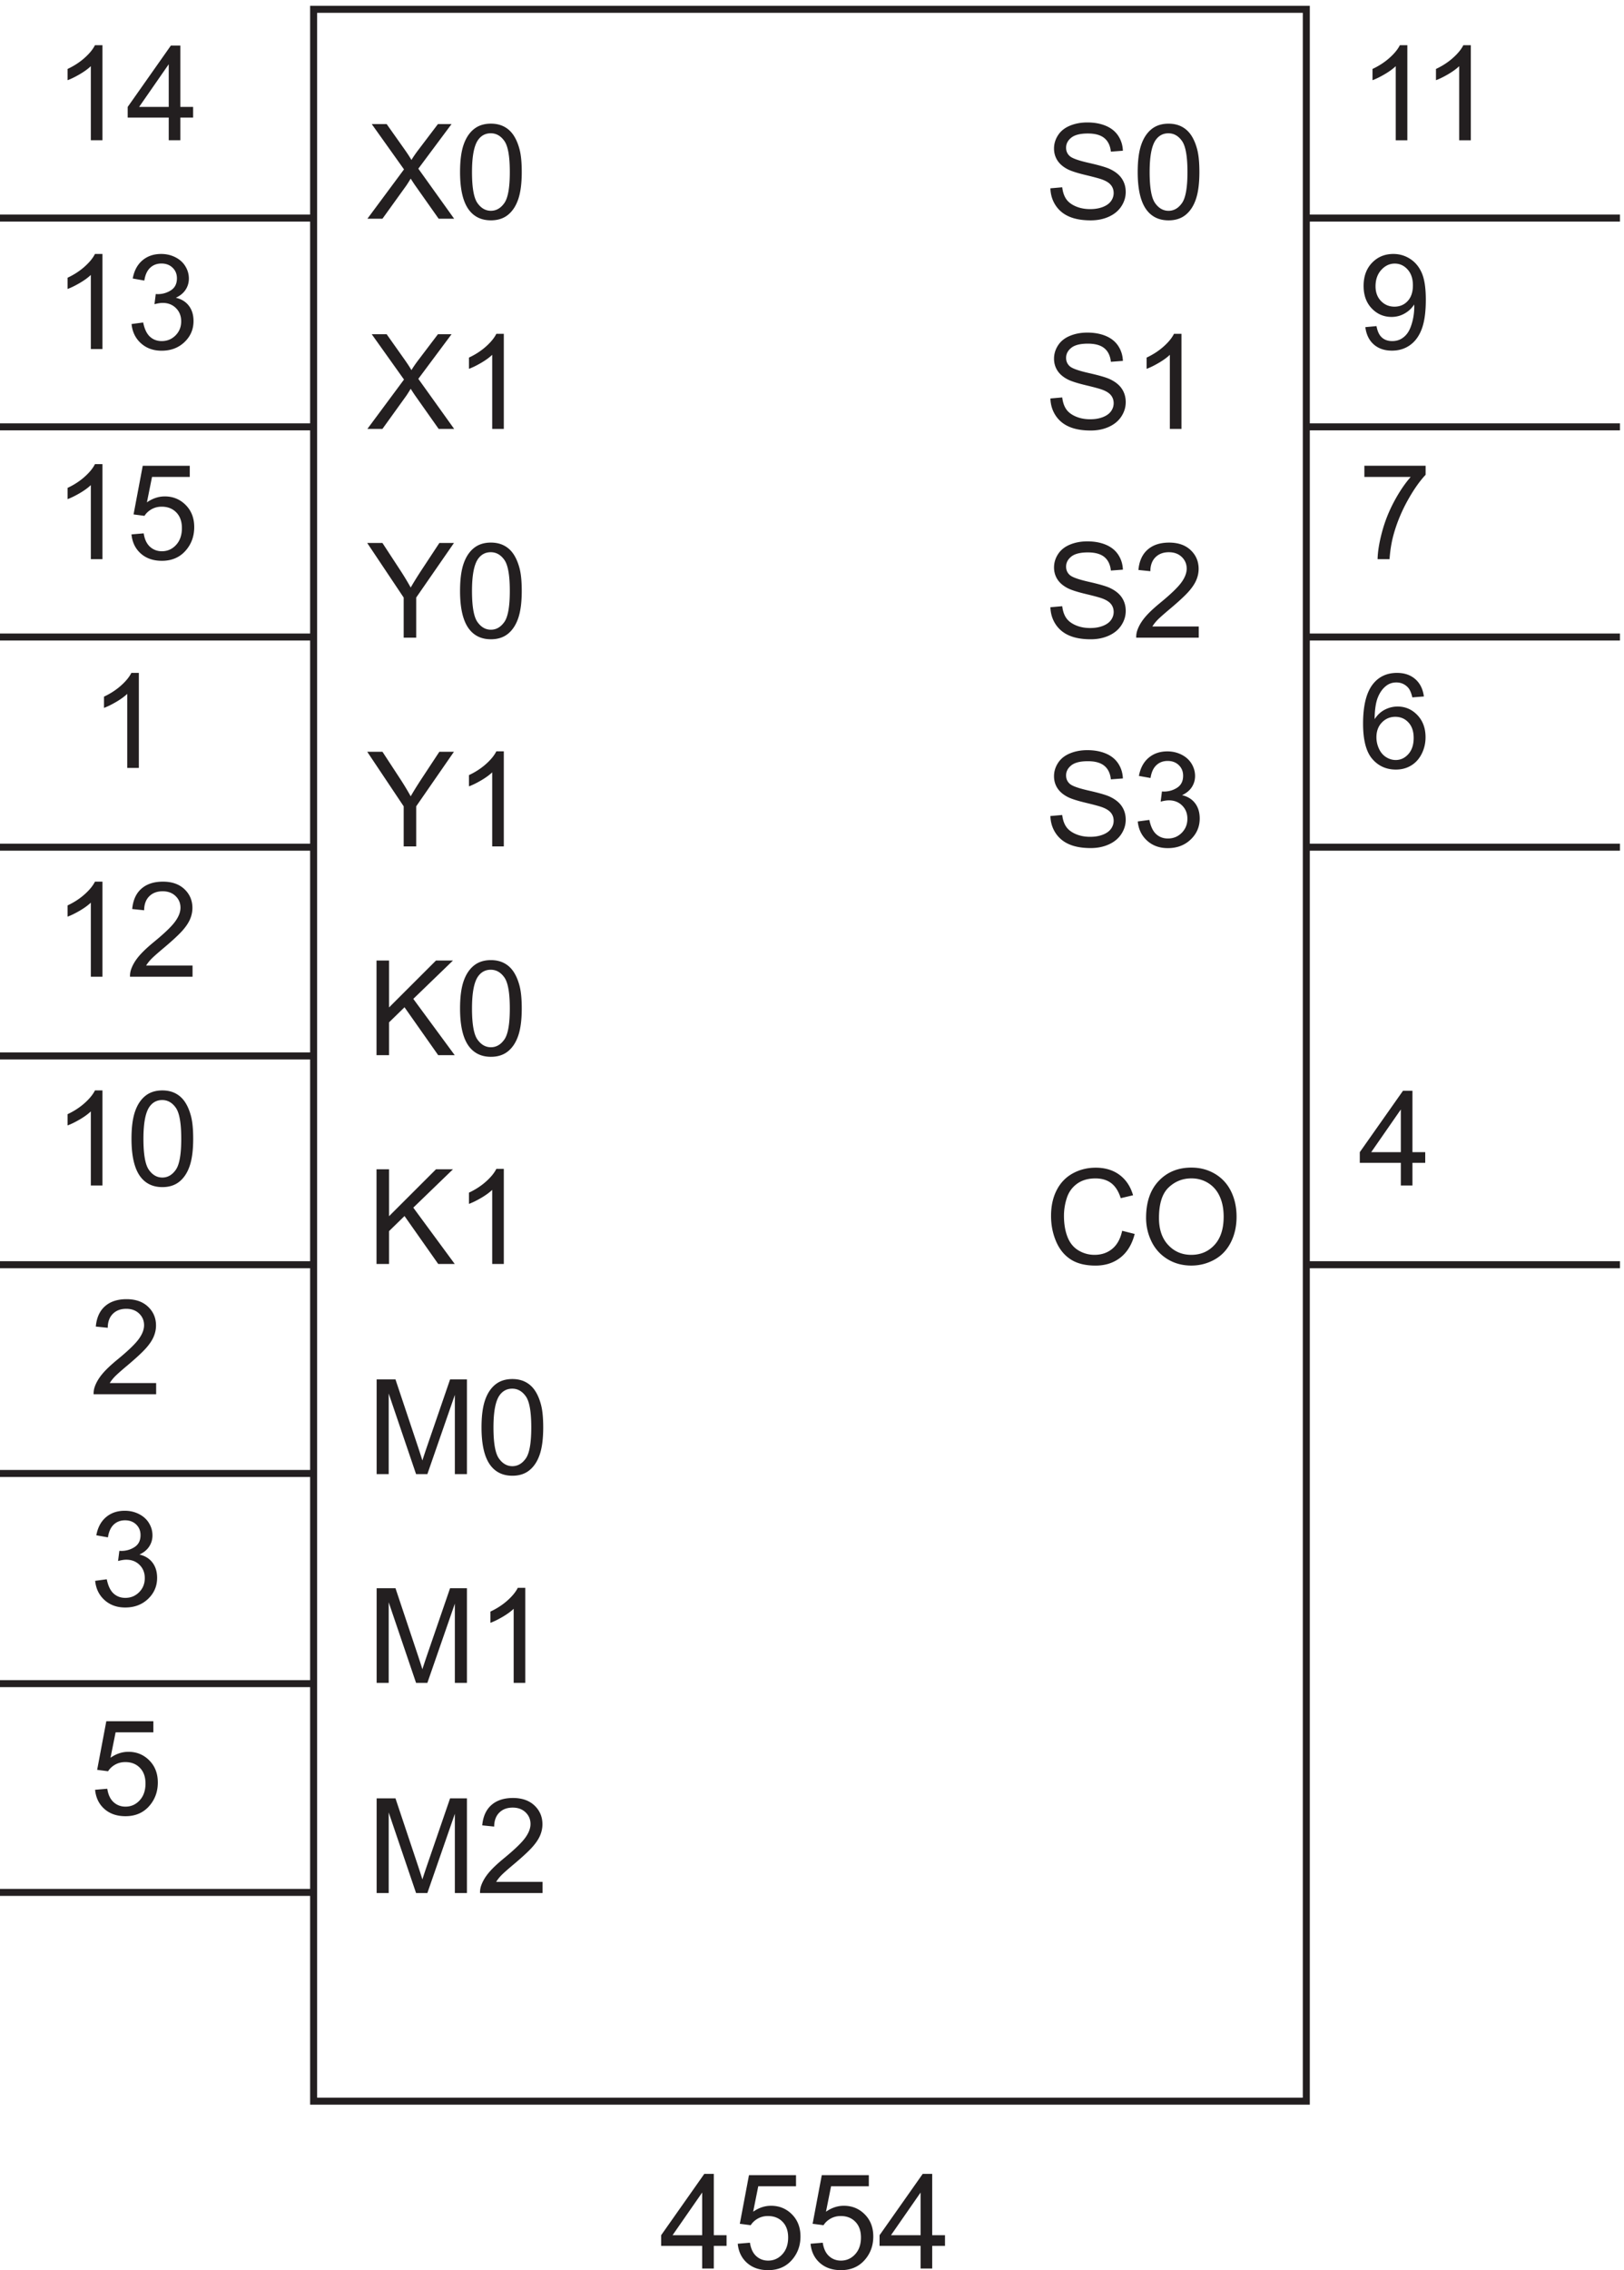
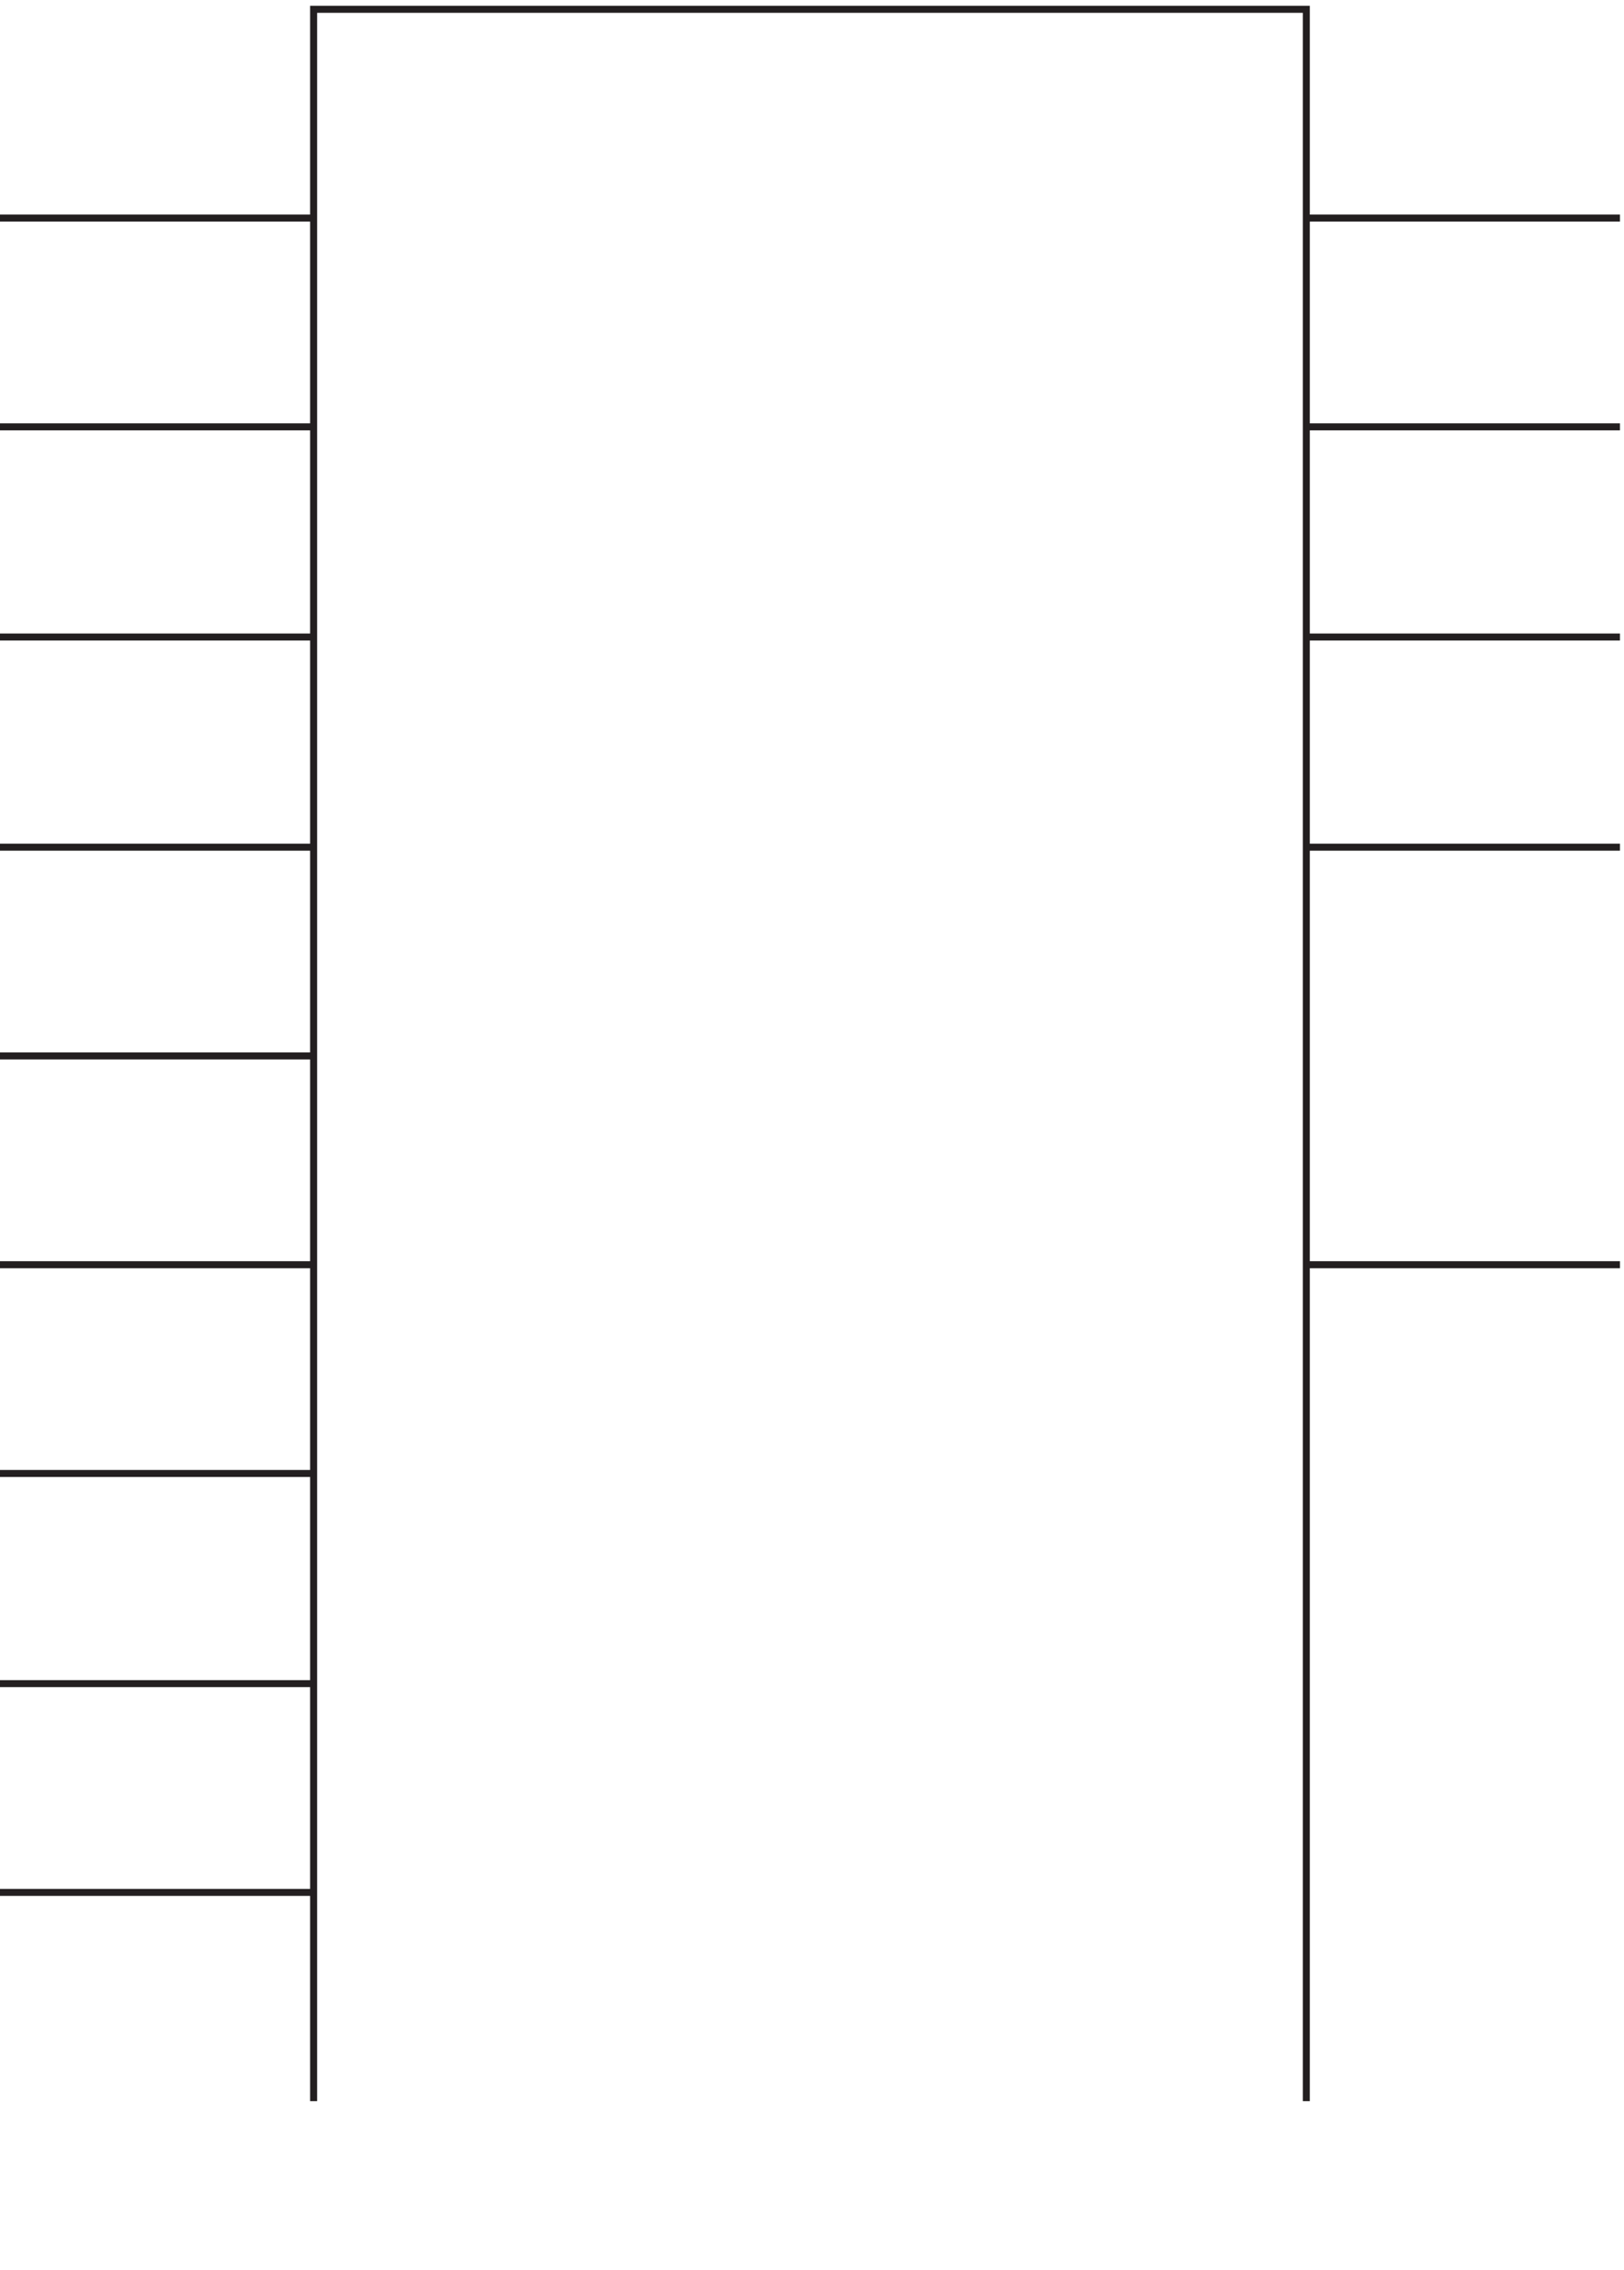
<svg xmlns="http://www.w3.org/2000/svg" xml:space="preserve" width="231.4" height="323.222">
-   <path d="M339.332 241.172V2480.67H1402.83V241.172Z" style="fill:none;stroke:#231f20;stroke-width:7.5;stroke-linecap:butt;stroke-linejoin:miter;stroke-miterlimit:10;stroke-dasharray:none;stroke-opacity:1" transform="matrix(.133 0 0 -.133 -.444 331.256)" />
-   <path d="m1128.69 2064.05 12.65 1.11c.6-5.07 2-9.23 4.19-12.48 2.18-3.25 5.59-5.88 10.2-7.89 4.61-2 9.79-3 15.55-3 5.12 0 9.63.76 13.55 2.28 3.92 1.52 6.84 3.61 8.75 6.25 1.91 2.66 2.87 5.55 2.87 8.68 0 3.18-.92 5.96-2.77 8.33-1.84 2.38-4.88 4.37-9.12 5.98-2.72 1.07-8.74 2.71-18.05 4.94-9.31 2.24-15.83 4.35-19.56 6.33-4.84 2.54-8.45 5.69-10.83 9.44-2.37 3.76-3.56 7.96-3.56 12.62 0 5.12 1.46 9.9 4.36 14.34 2.9 4.45 7.14 7.83 12.72 10.13 5.58 2.31 11.78 3.46 18.6 3.46 7.51 0 14.14-1.21 19.88-3.63 5.74-2.42 10.15-5.98 13.24-10.68 3.09-4.7 4.75-10.03 4.98-15.97l-12.86-.97c-.69 6.41-3.03 11.25-7.02 14.52-3.99 3.27-9.88 4.91-17.67 4.91-8.11 0-14.02-1.49-17.73-4.46-3.71-2.97-5.57-6.56-5.57-10.75 0-3.65 1.31-6.64 3.94-8.99 2.59-2.35 9.32-4.76 20.23-7.23 10.9-2.46 18.38-4.62 22.43-6.46 5.9-2.72 10.26-6.16 13.07-10.34 2.81-4.17 4.22-8.97 4.22-14.41 0-5.4-1.54-10.48-4.63-15.25s-7.53-8.48-13.32-11.13c-5.78-2.65-12.29-3.98-19.53-3.98-9.17 0-16.85 1.34-23.06 4.02-6.2 2.67-11.06 6.69-14.59 12.06-3.52 5.37-5.37 11.44-5.56 18.22m140.4-32.57h-12.45v79.31c-3-2.86-6.93-5.72-11.79-8.58-4.86-2.85-9.23-5-13.1-6.42v12.03c6.96 3.27 13.04 7.23 18.25 11.89 5.21 4.65 8.9 9.17 11.07 13.55h8.02v-101.78m-140.4 257.57 12.65 1.11c.6-5.07 2-9.23 4.19-12.48 2.18-3.25 5.59-5.88 10.2-7.89 4.61-2 9.79-3 15.55-3 5.12 0 9.63.76 13.55 2.28 3.92 1.52 6.84 3.61 8.75 6.25 1.91 2.66 2.87 5.55 2.87 8.68 0 3.18-.92 5.96-2.77 8.33-1.84 2.38-4.88 4.37-9.12 5.98-2.72 1.07-8.74 2.71-18.05 4.94-9.31 2.24-15.83 4.35-19.56 6.33-4.84 2.54-8.45 5.69-10.83 9.44-2.37 3.76-3.56 7.96-3.56 12.62 0 5.12 1.46 9.9 4.36 14.34 2.9 4.45 7.14 7.83 12.72 10.13 5.58 2.31 11.78 3.46 18.6 3.46 7.51 0 14.14-1.21 19.88-3.63 5.74-2.42 10.15-5.98 13.24-10.68 3.09-4.7 4.75-10.03 4.98-15.97l-12.86-.97c-.69 6.41-3.03 11.25-7.02 14.52-3.99 3.27-9.88 4.91-17.67 4.91-8.11 0-14.02-1.49-17.73-4.46-3.71-2.97-5.57-6.56-5.57-10.75 0-3.65 1.31-6.64 3.94-8.99 2.59-2.35 9.32-4.76 20.23-7.23 10.9-2.46 18.38-4.62 22.43-6.46 5.9-2.72 10.26-6.16 13.07-10.34 2.81-4.17 4.22-8.97 4.22-14.41 0-5.4-1.54-10.48-4.63-15.25s-7.53-8.48-13.32-11.13c-5.78-2.65-12.29-3.97-19.53-3.97-9.17 0-16.85 1.33-23.06 4.01-6.2 2.67-11.06 6.69-14.59 12.06-3.52 5.37-5.37 11.44-5.56 18.22m93.52 17.42c0 11.99 1.23 21.63 3.7 28.94 2.46 7.3 6.13 12.94 10.99 16.9 4.86 3.97 10.98 5.95 18.36 5.95 5.44 0 10.2-1.1 14.31-3.29 4.1-2.18 7.49-5.34 10.16-9.47 2.68-4.12 4.77-9.15 6.29-15.07 1.52-5.92 2.28-13.91 2.28-23.96 0-11.89-1.22-21.49-3.66-28.79-2.44-7.31-6.09-12.96-10.96-16.95-4.86-3.98-11-5.97-18.42-5.97-9.78 0-17.45 3.5-23.03 10.51-6.68 8.43-10.02 22.17-10.02 41.2zm12.79 0c0-16.64 1.95-27.71 5.84-33.22 3.89-5.51 8.7-8.26 14.42-8.26 5.71 0 10.52 2.76 14.41 8.3 3.9 5.53 5.85 16.59 5.85 33.18 0 16.69-1.95 27.77-5.85 33.26-3.89 5.48-8.74 8.23-14.55 8.23-5.72 0-10.28-2.42-13.69-7.26-4.29-6.18-6.43-17.59-6.43-34.23m-106.31-689.42 12.65 1.11c.6-5.07 2-9.23 4.19-12.48 2.18-3.25 5.59-5.88 10.2-7.89 4.61-2 9.79-3 15.55-3 5.12 0 9.63.76 13.55 2.28 3.92 1.52 6.84 3.61 8.75 6.25 1.91 2.66 2.87 5.55 2.87 8.68 0 3.18-.92 5.96-2.77 8.33-1.84 2.38-4.88 4.37-9.12 5.98-2.72 1.07-8.74 2.71-18.05 4.94-9.31 2.24-15.83 4.35-19.56 6.33-4.84 2.54-8.45 5.69-10.83 9.44-2.37 3.76-3.56 7.96-3.56 12.62 0 5.12 1.46 9.9 4.36 14.34 2.9 4.45 7.14 7.83 12.72 10.13 5.58 2.31 11.78 3.46 18.6 3.46 7.51 0 14.14-1.21 19.88-3.63 5.74-2.42 10.15-5.98 13.24-10.68 3.09-4.7 4.75-10.03 4.98-15.97l-12.86-.97c-.69 6.41-3.03 11.25-7.02 14.52-3.99 3.27-9.88 4.91-17.67 4.91-8.11 0-14.02-1.49-17.73-4.46-3.71-2.97-5.57-6.56-5.57-10.75 0-3.65 1.31-6.64 3.94-8.99 2.59-2.35 9.32-4.76 20.23-7.23 10.9-2.46 18.38-4.62 22.43-6.46 5.9-2.72 10.26-6.16 13.07-10.34 2.81-4.17 4.22-8.97 4.22-14.41 0-5.4-1.54-10.48-4.63-15.25s-7.53-8.48-13.32-11.13c-5.78-2.65-12.29-3.98-19.53-3.98-9.17 0-16.85 1.34-23.06 4.02-6.2 2.67-11.06 6.69-14.59 12.06-3.52 5.37-5.37 11.44-5.56 18.22m93.59-5.81 12.44 1.66c1.43-7.05 3.86-12.13 7.3-15.24 3.43-3.12 7.61-4.67 12.54-4.67 5.86 0 10.8 2.03 14.83 6.08 4.04 4.06 6.06 9.08 6.06 15.07 0 5.72-1.87 10.43-5.61 14.15-3.73 3.71-8.48 5.56-14.24 5.56-2.35 0-5.28-.46-8.78-1.38l1.38 10.92c.84-.09 1.5-.14 2.01-.14 5.3 0 10.07 1.39 14.31 4.15 4.24 2.77 6.36 7.03 6.36 12.79 0 4.57-1.54 8.35-4.63 11.34-3.09 3-7.07 4.5-11.96 4.5-4.84 0-8.88-1.53-12.1-4.57-3.23-3.04-5.3-7.6-6.23-13.69l-12.44 2.21c1.52 8.35 4.98 14.81 10.37 19.4 5.4 4.58 12.1 6.88 20.12 6.88 5.53 0 10.63-1.19 15.28-3.56 4.66-2.38 8.22-5.61 10.69-9.72 2.46-4.1 3.7-8.45 3.7-13.06 0-4.38-1.18-8.37-3.53-11.97-2.35-3.59-5.83-6.45-10.44-8.57 5.99-1.38 10.65-4.25 13.97-8.61 3.31-4.35 4.97-9.81 4.97-16.35 0-8.85-3.22-16.35-9.68-22.51-6.45-6.15-14.61-9.23-24.47-9.23-8.9 0-16.29 2.66-22.16 7.96-5.88 5.3-9.23 12.16-10.06 20.6m-16.71-438.22 13.42-3.39c-2.81-11.01-7.87-19.41-15.18-25.2-7.3-5.78-16.24-8.68-26.79-8.68-10.92 0-19.81 2.23-26.65 6.68-6.85 4.45-12.06 10.89-15.63 19.32-3.57 8.44-5.36 17.5-5.36 27.18 0 10.55 2.02 19.76 6.05 27.61 4.03 7.87 9.77 13.84 17.22 17.91 7.44 4.08 15.64 6.12 24.58 6.12 10.14 0 18.66-2.58 25.58-7.74 6.92-5.16 11.73-12.42 14.45-21.78l-13.21-3.11c-2.35 7.37-5.76 12.74-10.23 16.11-4.47 3.36-10.09 5.04-16.87 5.04-7.79 0-14.3-1.86-19.53-5.59-5.23-3.74-8.91-8.75-11.03-15.04a60.6 60.6 0 0 1-3.18-19.47c0-8.61 1.26-16.14 3.77-22.57s6.42-11.24 11.72-14.42c5.3-3.18 11.04-4.77 17.21-4.77 7.52 0 13.88 2.17 19.09 6.5 5.21 4.33 8.73 10.77 10.57 19.29m25.61 13.83c0 16.83 4.51 30 13.55 39.51 9.03 9.52 20.69 14.28 34.98 14.28 9.36 0 17.79-2.23 25.31-6.71 7.51-4.47 13.24-10.7 17.18-18.7 3.94-8 5.91-17.06 5.91-27.2 0-10.28-2.07-19.48-6.22-27.59-4.15-8.12-10.03-14.26-17.63-18.43-7.61-4.17-15.81-6.26-24.62-6.26-9.54 0-18.07 2.31-25.58 6.92-7.51 4.61-13.2 10.9-17.08 18.87-3.87 7.98-5.8 16.41-5.8 25.31zm13.82-.21c0-12.21 3.29-21.84 9.86-28.86 6.57-7.03 14.8-10.55 24.71-10.55 10.1 0 18.41 3.55 24.93 10.65 6.52 7.1 9.78 17.17 9.78 30.21 0 8.25-1.39 15.46-4.18 21.61-2.79 6.16-6.87 10.93-12.24 14.31-5.37 3.39-11.4 5.08-18.08 5.08-9.49 0-17.66-3.26-24.51-9.78-6.84-6.52-10.27-17.41-10.27-32.67m-116.31 653.91 12.65 1.11c.6-5.07 2-9.23 4.19-12.48 2.18-3.25 5.59-5.88 10.2-7.89 4.61-2 9.79-3 15.55-3 5.12 0 9.63.76 13.55 2.28 3.92 1.52 6.84 3.61 8.75 6.25 1.91 2.66 2.87 5.55 2.87 8.68 0 3.18-.92 5.96-2.77 8.33-1.84 2.38-4.88 4.37-9.12 5.98-2.72 1.07-8.74 2.71-18.05 4.94-9.31 2.24-15.83 4.35-19.56 6.33-4.84 2.54-8.45 5.69-10.83 9.44-2.37 3.76-3.56 7.96-3.56 12.62 0 5.12 1.46 9.9 4.36 14.34 2.9 4.45 7.14 7.83 12.72 10.13 5.58 2.31 11.78 3.46 18.6 3.46 7.51 0 14.14-1.21 19.88-3.63 5.74-2.42 10.15-5.98 13.24-10.68 3.09-4.7 4.75-10.03 4.98-15.97l-12.86-.97c-.69 6.41-3.03 11.25-7.02 14.52-3.99 3.27-9.88 4.91-17.67 4.91-8.11 0-14.02-1.49-17.73-4.46-3.71-2.97-5.57-6.56-5.57-10.75 0-3.65 1.31-6.64 3.94-8.99 2.59-2.35 9.32-4.76 20.23-7.23 10.9-2.46 18.38-4.62 22.43-6.46 5.9-2.72 10.26-6.16 13.07-10.34 2.81-4.17 4.22-8.97 4.22-14.41 0-5.4-1.54-10.48-4.63-15.25s-7.53-8.48-13.32-11.13c-5.78-2.65-12.29-3.98-19.53-3.98-9.17 0-16.85 1.34-23.06 4.02-6.2 2.67-11.06 6.69-14.59 12.06-3.52 5.37-5.37 11.44-5.56 18.22m158.92-20.6v-11.97h-66.99c-.1 3 .39 5.88 1.45 8.65 1.7 4.56 4.43 9.05 8.19 13.48s9.19 9.54 16.28 15.35c11.02 9.03 18.46 16.19 22.34 21.47 3.87 5.27 5.8 10.26 5.8 14.96 0 4.94-1.76 9.1-5.29 12.49-3.52 3.38-8.12 5.08-13.79 5.08-5.99 0-10.78-1.8-14.38-5.4-3.59-3.59-5.42-8.57-5.46-14.93l-12.79 1.31c.87 9.54 4.17 16.81 9.89 21.81 5.71 5.01 13.39 7.51 23.02 7.51 9.73 0 17.42-2.7 23.09-8.09 5.67-5.39 8.51-12.08 8.51-20.05 0-4.06-.84-8.05-2.5-11.96-1.65-3.92-4.41-8.05-8.25-12.38-3.85-4.33-10.25-10.28-19.19-17.84-7.47-6.26-12.26-10.52-14.38-12.75-2.12-2.24-3.87-4.49-5.26-6.74h49.71M113.09 1221.48h-12.445v79.31c-2.997-2.86-6.926-5.72-11.79-8.58-4.863-2.85-9.23-5-13.101-6.42v12.03c6.957 3.27 13.043 7.23 18.25 11.89 5.21 4.65 8.898 9.17 11.062 13.55h8.024v-101.78m31.121 49.99c0 11.99 1.23 21.63 3.699 28.94 2.465 7.3 6.129 12.94 10.992 16.9 4.864 3.97 10.985 5.95 18.36 5.95 5.437 0 10.207-1.1 14.308-3.29 4.106-2.18 7.493-5.34 10.164-9.47 2.676-4.12 4.774-9.15 6.293-15.07 1.52-5.93 2.282-13.91 2.282-23.96 0-11.89-1.223-21.49-3.664-28.79-2.442-7.31-6.098-12.96-10.957-16.95-4.864-3.98-11.008-5.98-18.426-5.98-9.774 0-17.449 3.51-23.024 10.52-6.687 8.43-10.027 22.17-10.027 41.2zm12.793 0c0-16.64 1.945-27.71 5.84-33.22 3.894-5.51 8.699-8.26 14.418-8.26 5.715 0 10.519 2.76 14.414 8.3 3.894 5.53 5.844 16.59 5.844 33.18 0 16.69-1.95 27.77-5.844 33.26-3.895 5.48-8.746 8.23-14.555 8.23-5.715 0-10.277-2.42-13.687-7.26-4.289-6.18-6.43-17.59-6.43-34.23m249.703-133.99v101.36h13.41v-50.26l50.336 50.26h18.184l-42.524-41.07 44.391-60.29h-17.699l-36.094 51.31-16.594-16.18v-35.13h-13.41m136.379 0h-12.441v79.31c-2.997-2.86-6.926-5.72-11.79-8.58-4.863-2.85-9.23-5-13.101-6.42v12.03c6.957 3.27 13.043 7.23 18.25 11.89 5.211 4.65 8.898 9.17 11.062 13.55h8.02v-101.78M406.844 688.984v101.36h20.187l23.992-71.77c2.211-6.683 3.825-11.683 4.84-15 1.153 3.688 2.95 9.102 5.395 16.246l24.269 70.524h18.043v-101.36h-12.929v84.836l-29.453-84.836h-12.102l-29.313 86.286v-86.286h-12.929m159.242 0h-12.441v79.305c-2.997-2.859-6.926-5.719-11.79-8.578-4.863-2.856-9.23-4.996-13.101-6.426v12.031c6.957 3.27 13.043 7.235 18.25 11.891 5.211 4.656 8.898 9.172 11.062 13.551h8.02V688.984m-159.242-225v101.36h20.187l23.992-71.77c2.211-6.683 3.825-11.683 4.84-15 1.153 3.688 2.95 9.102 5.395 16.246l24.269 70.524h18.043v-101.36h-12.929v84.836l-29.453-84.836h-12.102l-29.313 86.286v-86.286h-12.929m177.773 11.961v-11.961h-66.996a21.944 21.944 0 0 0 1.453 8.641c1.703 4.563 4.434 9.059 8.192 13.484 3.757 4.426 9.183 9.539 16.281 15.348 11.016 9.035 18.461 16.191 22.332 21.469 3.871 5.277 5.809 10.265 5.809 14.969 0 4.933-1.762 9.093-5.29 12.48-3.527 3.387-8.125 5.082-13.793 5.082-5.992 0-10.785-1.797-14.382-5.394-3.594-3.594-5.414-8.575-5.461-14.934l-12.793 1.312c.879 9.543 4.172 16.813 9.89 21.813 5.715 5.004 13.391 7.504 23.024 7.504 9.726 0 17.422-2.695 23.09-8.09 5.672-5.391 8.504-12.074 8.504-20.051 0-4.054-.829-8.043-2.489-11.961-1.66-3.918-4.414-8.043-8.261-12.375-3.848-4.332-10.243-10.277-19.188-17.84-7.465-6.265-12.258-10.519-14.379-12.757-2.121-2.235-3.871-4.481-5.254-6.739h49.711M406.844 912.484v101.356h20.187l23.992-71.766c2.211-6.683 3.825-11.683 4.84-15 1.153 3.688 2.95 9.102 5.395 16.246l24.269 70.52h18.043V912.484h-12.929v84.836l-29.453-84.836h-12.102l-29.313 86.286v-86.286h-12.929m112.367 49.989c0 11.984 1.23 21.629 3.699 28.933 2.465 7.309 6.129 12.944 10.992 16.904 4.864 3.97 10.985 5.95 18.356 5.95 5.441 0 10.211-1.1 14.312-3.29 4.102-2.18 7.493-5.34 10.164-9.47 2.676-4.125 4.774-9.148 6.293-15.07 1.52-5.926 2.282-13.91 2.282-23.957 0-11.895-1.223-21.493-3.664-28.797-2.442-7.309-6.098-12.953-10.961-16.942-4.86-3.984-11.004-5.98-18.426-5.98-9.77 0-17.445 3.504-23.02 10.512-6.687 8.433-10.027 22.172-10.027 41.207zm12.793 0c0-16.641 1.945-27.715 5.84-33.223 3.894-5.508 8.699-8.262 14.414-8.262 5.719 0 10.523 2.766 14.418 8.297 3.894 5.531 5.84 16.594 5.84 33.188 0 16.683-1.946 27.769-5.84 33.257-3.895 5.48-8.746 8.23-14.555 8.23-5.715 0-10.281-2.42-13.691-7.261-4.285-6.179-6.426-17.586-6.426-34.226M105.211 574.535l13.066 1.106c.969-6.36 3.215-11.145 6.743-14.348 3.527-3.203 7.777-4.805 12.757-4.805 5.993 0 11.063 2.258 15.211 6.774 4.149 4.519 6.223 10.511 6.223 17.976 0 7.102-1.996 12.7-5.984 16.805-3.985 4.102-9.207 6.152-15.661 6.152-4.007 0-7.625-.91-10.851-2.73-3.227-1.82-5.762-4.184-7.606-7.086l-11.687 1.519 9.82 52.063h50.403V636.07h-40.446l-5.465-27.242c6.086 4.238 12.469 6.36 19.153 6.36 8.847 0 16.316-3.067 22.402-9.196 6.082-6.129 9.125-14.012 9.125-23.648 0-9.168-2.672-17.098-8.019-23.781-6.5-8.208-15.372-12.309-26.618-12.309-9.218 0-16.746 2.582-22.574 7.746-5.832 5.16-9.164 12.008-9.992 20.535m.07 223.707 12.446 1.66c1.425-7.054 3.859-12.136 7.293-15.246 3.433-3.113 7.617-4.668 12.546-4.668 5.856 0 10.801 2.028 14.832 6.086 4.036 4.055 6.051 9.078 6.051 15.071 0 5.714-1.867 10.429-5.601 14.14-3.735 3.711-8.481 5.567-14.243 5.567-2.351 0-5.277-.461-8.781-1.383l1.383 10.922c.828-.09 1.5-.137 2.008-.137 5.297 0 10.066 1.383 14.308 4.148 4.243 2.766 6.36 7.028 6.36 12.789 0 4.567-1.543 8.344-4.633 11.34-3.086 2.996-7.074 4.496-11.957 4.496-4.84 0-8.875-1.523-12.102-4.566-3.226-3.043-5.3-7.606-6.222-13.688l-12.446 2.211c1.52 8.344 4.977 14.809 10.372 19.395 5.394 4.586 12.101 6.879 20.121 6.879 5.531 0 10.625-1.188 15.277-3.563 4.656-2.371 8.219-5.609 10.684-9.711 2.468-4.101 3.699-8.457 3.699-13.066 0-4.383-1.176-8.367-3.524-11.965-2.351-3.594-5.832-6.453-10.441-8.57 5.992-1.383 10.648-4.254 13.965-8.61 3.32-4.355 4.98-9.808 4.98-16.351 0-8.852-3.226-16.352-9.679-22.508-6.454-6.152-14.614-9.23-24.477-9.23-8.898 0-16.285 2.652-22.16 7.953-5.879 5.301-9.231 12.168-10.059 20.605m65.336 211.708v-11.966h-66.996a21.98 21.98 0 0 0 1.453 8.646c1.703 4.56 4.434 9.05 8.192 13.48 3.757 4.43 9.183 9.54 16.281 15.35 11.016 9.03 18.461 16.19 22.332 21.47 3.875 5.27 5.809 10.26 5.809 14.96 0 4.94-1.762 9.1-5.29 12.49-3.527 3.38-8.125 5.08-13.793 5.08-5.992 0-10.785-1.8-14.382-5.4-3.594-3.59-5.414-8.57-5.461-14.93l-12.789 1.31c.875 9.54 4.172 16.81 9.886 21.81 5.715 5.01 13.391 7.51 23.024 7.51 9.726 0 17.422-2.7 23.09-8.09 5.672-5.39 8.507-12.08 8.507-20.05 0-4.06-.832-8.05-2.492-11.96-1.66-3.92-4.41-8.05-8.261-12.38-3.848-4.33-10.243-10.28-19.184-17.84-7.469-6.26-12.262-10.52-14.383-12.76-2.121-2.23-3.871-4.48-5.254-6.73h49.711M755.605 61.984v24.27h-43.972V97.66l46.254 65.684h10.164V97.66h13.687V86.254h-13.687v-24.27Zm0 35.676v45.699L723.867 97.66h31.738m38.106-9.125 13.066 1.106c.969-6.364 3.215-11.145 6.743-14.348 3.523-3.203 7.777-4.805 12.753-4.805 5.997 0 11.067 2.258 15.211 6.774 4.153 4.52 6.227 10.511 6.227 17.976 0 7.102-1.996 12.7-5.984 16.805-3.985 4.102-9.207 6.152-15.661 6.152-4.007 0-7.625-.91-10.855-2.73-3.223-1.82-5.758-4.184-7.602-7.086l-11.687 1.519 9.82 52.063h50.403V150.07h-40.45l-5.461-27.242c6.086 4.238 12.469 6.36 19.153 6.36 8.847 0 16.316-3.067 22.402-9.196 6.082-6.129 9.125-14.012 9.125-23.648 0-9.168-2.672-17.098-8.019-23.782-6.5-8.207-15.372-12.308-26.622-12.308-9.218 0-16.742 2.582-22.574 7.746-5.828 5.16-9.16 12.008-9.988 20.535m78 0 13.066 1.106c.969-6.364 3.215-11.145 6.743-14.348 3.523-3.203 7.777-4.805 12.753-4.805 5.997 0 11.067 2.258 15.211 6.774 4.153 4.52 6.227 10.511 6.227 17.976 0 7.102-1.996 12.7-5.984 16.805-3.985 4.102-9.207 6.152-15.661 6.152-4.007 0-7.625-.91-10.855-2.73-3.223-1.82-5.758-4.184-7.602-7.086l-11.687 1.519 9.82 52.063h50.403V150.07h-40.45l-5.461-27.242c6.086 4.238 12.469 6.36 19.153 6.36 8.847 0 16.316-3.067 22.402-9.196 6.082-6.129 9.125-14.012 9.125-23.648 0-9.168-2.672-17.098-8.019-23.782-6.5-8.207-15.372-12.308-26.622-12.308-9.218 0-16.742 2.582-22.574 7.746-5.828 5.16-9.16 12.008-9.988 20.535m117.894-26.551v24.27h-43.972V97.66l46.254 65.684h10.163V97.66h13.69V86.254h-13.69v-24.27Zm0 35.676v45.699L957.867 97.66h31.738M396.953 2031.48l39.203 52.83-34.57 48.53h15.973l18.39-25.99c3.828-5.4 6.547-9.55 8.16-12.45 2.258 3.69 4.934 7.54 8.02 11.55l20.398 26.89h14.586l-35.605-47.77 38.371-53.59h-16.594l-25.512 36.16a184.928 184.928 0 0 0-4.425 6.78c-2.258-3.69-3.871-6.22-4.836-7.6l-25.446-35.34h-16.113m146.133 0h-12.441v79.31c-2.997-2.86-6.926-5.72-11.79-8.58-4.863-2.85-9.23-5-13.101-6.42v12.03c6.957 3.27 13.043 7.23 18.25 11.89 5.211 4.65 8.898 9.17 11.062 13.55h8.02v-101.78m-146.133 225 39.203 52.83-34.57 48.53h15.973l18.39-25.99c3.828-5.4 6.547-9.55 8.16-12.45 2.258 3.69 4.934 7.54 8.02 11.55l20.398 26.89h14.586l-35.605-47.77 38.371-53.59h-16.594l-25.512 36.16a184.928 184.928 0 0 0-4.425 6.78c-2.258-3.69-3.871-6.22-4.836-7.6l-25.446-35.34h-16.113m99.258 49.99c0 11.99 1.23 21.63 3.699 28.94 2.465 7.3 6.129 12.94 10.992 16.9 4.864 3.97 10.985 5.95 18.356 5.95 5.441 0 10.211-1.1 14.312-3.29 4.102-2.18 7.493-5.34 10.164-9.47 2.676-4.12 4.774-9.15 6.293-15.07 1.52-5.92 2.282-13.91 2.282-23.96 0-11.89-1.223-21.49-3.664-28.79-2.442-7.31-6.098-12.96-10.961-16.95-4.86-3.98-11.004-5.97-18.426-5.97-9.77 0-17.445 3.5-23.02 10.51-6.687 8.43-10.027 22.17-10.027 41.2zm12.793 0c0-16.64 1.945-27.71 5.84-33.22 3.894-5.51 8.699-8.26 14.414-8.26 5.719 0 10.523 2.76 14.418 8.3 3.894 5.53 5.84 16.59 5.84 33.18 0 16.69-1.946 27.77-5.84 33.26-3.895 5.48-8.746 8.23-14.555 8.23-5.715 0-10.281-2.42-13.691-7.26-4.285-6.18-6.426-17.59-6.426-34.23m-102.297-945.49v101.36h13.41v-50.26l50.336 50.26h18.184l-42.524-41.07 44.391-60.29h-17.699l-36.094 51.31-16.594-16.18v-35.13h-13.41m89.504 49.99c0 11.99 1.23 21.63 3.699 28.94 2.465 7.3 6.129 12.94 10.992 16.9 4.864 3.97 10.985 5.95 18.356 5.95 5.441 0 10.211-1.1 14.312-3.29 4.102-2.18 7.493-5.34 10.164-9.47 2.676-4.12 4.774-9.15 6.293-15.07 1.52-5.93 2.282-13.91 2.282-23.96 0-11.89-1.223-21.49-3.664-28.79-2.442-7.31-6.098-12.96-10.961-16.95-4.86-3.98-11.004-5.98-18.426-5.98-9.77 0-17.445 3.51-23.02 10.52-6.687 8.43-10.027 22.17-10.027 41.2zm12.793 0c0-16.64 1.945-27.71 5.84-33.22 3.894-5.51 8.699-8.26 14.414-8.26 5.719 0 10.523 2.76 14.418 8.3 3.894 5.53 5.84 16.59 5.84 33.18 0 16.69-1.946 27.77-5.84 33.26-3.895 5.48-8.746 8.23-14.555 8.23-5.715 0-10.281-2.42-13.691-7.26-4.285-6.18-6.426-17.59-6.426-34.23m-73.191 173.51v42.94l-39.063 58.42h16.316l19.981-30.55a310.685 310.685 0 0 0 10.301-17.15c3.043 5.3 6.73 11.27 11.062 17.9l19.637 29.8h15.629l-40.449-58.42v-42.94h-13.414m107.273 0h-12.441v79.31c-2.997-2.86-6.926-5.72-11.79-8.58-4.863-2.85-9.23-5-13.101-6.42v12.03c6.957 3.27 13.043 7.23 18.25 11.89 5.211 4.65 8.898 9.17 11.062 13.55h8.02v-101.78m-107.273 223.5v42.94l-39.063 58.42h16.316l19.981-30.55a310.685 310.685 0 0 0 10.301-17.15c3.043 5.3 6.73 11.27 11.062 17.9l19.637 29.8h15.629l-40.449-58.42v-42.94h-13.414m60.398 49.99c0 11.99 1.23 21.63 3.699 28.94 2.465 7.3 6.129 12.94 10.992 16.9 4.864 3.97 10.985 5.95 18.356 5.95 5.441 0 10.211-1.1 14.312-3.29 4.102-2.18 7.493-5.34 10.164-9.47 2.676-4.12 4.774-9.15 6.293-15.07 1.52-5.93 2.282-13.91 2.282-23.96 0-11.89-1.223-21.49-3.664-28.79-2.442-7.31-6.098-12.96-10.961-16.95-4.86-3.98-11.004-5.98-18.426-5.98-9.77 0-17.445 3.51-23.02 10.52-6.687 8.43-10.027 22.17-10.027 41.2zm12.793 0c0-16.64 1.945-27.71 5.84-33.22 3.894-5.51 8.699-8.26 14.414-8.26 5.719 0 10.523 2.76 14.418 8.3 3.894 5.53 5.84 16.59 5.84 33.18 0 16.69-1.946 27.77-5.84 33.26-3.895 5.48-8.746 8.23-14.555 8.23-5.715 0-10.281-2.42-13.691-7.26-4.285-6.18-6.426-17.59-6.426-34.23M113.09 2116.98h-12.445v79.31c-2.997-2.86-6.926-5.72-11.79-8.58-4.863-2.85-9.23-5-13.101-6.42v12.03c6.957 3.27 13.043 7.23 18.25 11.89 5.21 4.65 8.898 9.17 11.062 13.55h8.024v-101.78m31.191 26.76 12.446 1.66c1.425-7.05 3.859-12.13 7.293-15.24 3.433-3.12 7.617-4.67 12.546-4.67 5.856 0 10.801 2.03 14.832 6.08 4.036 4.06 6.051 9.08 6.051 15.07 0 5.72-1.867 10.43-5.601 14.15-3.735 3.71-8.481 5.56-14.243 5.56-2.351 0-5.277-.46-8.781-1.38l1.383 10.92c.828-.09 1.5-.14 2.008-.14 5.297 0 10.066 1.39 14.308 4.15 4.243 2.77 6.36 7.03 6.36 12.79 0 4.57-1.543 8.35-4.633 11.34-3.086 3-7.074 4.5-11.957 4.5-4.84 0-8.875-1.53-12.102-4.57-3.226-3.04-5.3-7.6-6.222-13.69l-12.446 2.21c1.52 8.35 4.977 14.81 10.372 19.4 5.394 4.58 12.101 6.88 20.121 6.88 5.531 0 10.625-1.19 15.277-3.56 4.656-2.38 8.219-5.61 10.684-9.72 2.468-4.1 3.699-8.45 3.699-13.06 0-4.38-1.176-8.37-3.524-11.97-2.351-3.59-5.832-6.45-10.441-8.57 5.992-1.38 10.648-4.25 13.965-8.61 3.32-4.35 4.98-9.81 4.98-16.35 0-8.85-3.226-16.35-9.679-22.51-6.454-6.15-14.614-9.23-24.477-9.23-8.898 0-16.285 2.66-22.16 7.96-5.879 5.3-9.231 12.16-10.059 20.6m-31.191-251.76h-12.445v79.31c-2.997-2.86-6.926-5.72-11.79-8.58-4.863-2.85-9.23-5-13.101-6.42v12.03c6.957 3.27 13.043 7.23 18.25 11.89 5.21 4.65 8.898 9.17 11.062 13.55h8.024v-101.78m31.121 26.56 13.066 1.1c.969-6.36 3.215-11.14 6.743-14.35 3.527-3.2 7.777-4.8 12.757-4.8 5.993 0 11.063 2.26 15.211 6.77 4.149 4.52 6.223 10.51 6.223 17.98 0 7.1-1.996 12.7-5.984 16.8-3.985 4.1-9.207 6.16-15.661 6.16-4.007 0-7.625-.91-10.851-2.74-3.227-1.82-5.762-4.18-7.606-7.08l-11.687 1.52 9.82 52.06h50.403v-11.89h-40.446l-5.465-27.24c6.086 4.24 12.469 6.36 19.153 6.36 8.847 0 16.316-3.07 22.402-9.2 6.082-6.13 9.125-14.01 9.125-23.65 0-9.16-2.672-17.09-8.019-23.78-6.5-8.2-15.372-12.31-26.618-12.31-9.218 0-16.746 2.59-22.574 7.75-5.832 5.16-9.164 12.01-9.992 20.54m-31.121-473.56h-12.445v79.31c-2.997-2.86-6.926-5.72-11.79-8.58-4.863-2.85-9.23-5-13.101-6.42v12.03c6.957 3.27 13.043 7.23 18.25 11.89 5.21 4.65 8.898 9.17 11.062 13.55h8.024v-101.78m96.527 11.97v-11.97h-66.996c-.094 3 .391 5.88 1.453 8.65 1.703 4.56 4.434 9.05 8.192 13.48 3.757 4.43 9.183 9.54 16.281 15.35 11.016 9.03 18.461 16.19 22.332 21.47 3.875 5.27 5.809 10.26 5.809 14.96 0 4.94-1.762 9.1-5.29 12.49-3.527 3.38-8.125 5.08-13.793 5.08-5.992 0-10.785-1.8-14.382-5.4-3.594-3.59-5.414-8.57-5.461-14.93l-12.789 1.31c.875 9.54 4.172 16.81 9.886 21.81 5.715 5.01 13.391 7.51 23.024 7.51 9.726 0 17.422-2.7 23.09-8.09 5.672-5.39 8.507-12.08 8.507-20.05 0-4.06-.832-8.05-2.492-11.96-1.66-3.92-4.41-8.05-8.261-12.38-3.848-4.33-10.243-10.28-19.184-17.84-7.469-6.26-12.262-10.52-14.383-12.75-2.121-2.24-3.871-4.49-5.254-6.74h49.711m-57.527 211.53h-12.445v79.31c-2.997-2.86-6.926-5.72-11.79-8.58-4.863-2.85-9.23-5-13.101-6.42v12.03c6.957 3.27 13.043 7.23 18.25 11.89 5.211 4.65 8.898 9.17 11.062 13.55h8.024v-101.78m-39 672h-12.445v79.31c-2.997-2.86-6.926-5.72-11.79-8.58-4.863-2.85-9.23-5-13.101-6.42v12.03c6.957 3.27 13.043 7.23 18.25 11.89 5.21 4.65 8.898 9.17 11.062 13.55h8.024v-101.78m71.015 0v24.27h-43.972v11.41l46.254 65.68h10.164v-65.68h13.687v-11.41h-13.687v-24.27zm0 35.68v45.7l-31.734-45.7h31.734M1504.1 1221.48v24.27h-43.97v11.41l46.25 65.68h10.17v-65.68h13.69v-11.41h-13.69v-24.27zm0 35.68v45.7l-31.73-45.7h31.73m-38.03 883.26 11.97 1.11c1.01-5.62 2.94-9.71 5.8-12.24 2.86-2.54 6.53-3.8 11-3.8 3.82 0 7.18.87 10.05 2.62 2.89 1.76 5.25 4.1 7.09 7.02 1.85 2.93 3.39 6.88 4.64 11.86a62.715 62.715 0 0 1 1.86 15.21c0 .55-.02 1.39-.07 2.49-2.48-3.96-5.89-7.18-10.2-9.64-4.3-2.47-8.97-3.7-14-3.7-8.39 0-15.48 3.04-21.29 9.12-5.81 6.09-8.71 14.11-8.71 24.07 0 10.27 3.03 18.55 9.09 24.82 6.06 6.27 13.65 9.4 22.78 9.4 6.59 0 12.62-1.78 18.08-5.33 5.47-3.54 9.61-8.6 12.45-15.17 2.83-6.57 4.25-16.08 4.25-28.52 0-12.95-1.41-23.27-4.22-30.94-2.81-7.68-6.99-13.52-12.55-17.53-5.55-4.01-12.06-6.01-19.53-6.01-7.93 0-14.4 2.2-19.43 6.6-5.02 4.4-8.04 10.59-9.06 18.56zm50.96 44.74c0 7.14-1.9 12.81-5.71 17-3.8 4.2-8.37 6.3-13.72 6.3-5.53 0-10.35-2.26-14.45-6.78-4.1-4.52-6.15-10.37-6.15-17.56 0-6.45 1.95-11.7 5.84-15.73 3.89-4.03 8.7-6.05 14.42-6.05 5.76 0 10.49 2.02 14.2 6.05 3.72 4.03 5.57 9.62 5.57 16.77m-51.99-205.09v11.96h65.61v-9.68c-6.45-6.87-12.85-15.99-19.19-27.38-6.33-11.38-11.23-23.09-14.69-35.12-2.48-8.48-4.07-17.77-4.77-27.87h-12.79c.14 7.98 1.7 17.61 4.7 28.9 3 11.3 7.3 22.19 12.9 32.67 5.6 10.49 11.56 19.33 17.87 26.52h-49.64m63.75-235.05-12.38-.97c-1.11 4.89-2.68 8.44-4.7 10.65-3.37 3.55-7.51 5.33-12.45 5.33-3.96 0-7.44-1.11-10.44-3.32-3.92-2.86-7-7.03-9.26-12.52-2.26-5.48-3.44-13.3-3.53-23.44 3 4.57 6.66 7.96 10.99 10.17 4.34 2.21 8.87 3.32 13.62 3.32 8.3 0 15.36-3.06 21.2-9.17 5.82-6.1 8.74-14 8.74-23.68 0-6.35-1.37-12.27-4.11-17.73-2.74-5.46-6.51-9.64-11.31-12.55-4.79-2.9-10.23-4.36-16.31-4.36-10.37 0-18.83 3.82-25.38 11.45-6.54 7.63-9.82 20.2-9.82 37.71 0 19.59 3.62 33.84 10.86 42.73 6.31 7.75 14.82 11.62 25.51 11.62 7.98 0 14.51-2.24 19.6-6.71 5.09-4.47 8.15-10.64 9.17-18.53zm-50.83-43.7c0-4.28.92-8.38 2.74-12.3 1.82-3.92 4.36-6.9 7.64-8.96 3.27-2.05 6.7-3.07 10.3-3.07 5.25 0 9.77 2.12 13.55 6.36 3.78 4.24 5.67 10 5.67 17.28 0 7.01-1.87 12.53-5.6 16.56-3.73 4.04-8.44 6.05-14.1 6.05-5.63 0-10.4-2.01-14.32-6.05-3.91-4.03-5.88-9.32-5.88-15.87m33.13 639.16h-12.45v79.31c-3-2.86-6.93-5.72-11.79-8.58-4.86-2.85-9.23-5-13.1-6.42v12.03c6.96 3.27 13.04 7.23 18.25 11.89 5.21 4.65 8.9 9.17 11.07 13.55h8.02v-101.78m68 0h-12.45v79.31c-3-2.86-6.93-5.72-11.79-8.58-4.86-2.85-9.23-5-13.1-6.42v12.03c6.96 3.27 13.04 7.23 18.25 11.89 5.21 4.65 8.9 9.17 11.07 13.55h8.02v-101.78" style="fill:#231f20;fill-opacity:1;fill-rule:nonzero;stroke:none" transform="matrix(.133 0 0 -.133 -.444 331.256)" />
+   <path d="M339.332 241.172V2480.67H1402.83V241.172" style="fill:none;stroke:#231f20;stroke-width:7.5;stroke-linecap:butt;stroke-linejoin:miter;stroke-miterlimit:10;stroke-dasharray:none;stroke-opacity:1" transform="matrix(.133 0 0 -.133 -.444 331.256)" />
  <path d="M339.332 1136.67h-336m336-223.498h-336m336-225h-336m336-223.5h-336m336 1568.998h-336m336-225h-336m336-225h-336m336-223.5h-336m336 897h-336m1399.498-1120.5h336m-336 897h336m-336-450h336m-336 225h336m-336 448.5h336" style="fill:none;stroke:#231f20;stroke-width:7.5;stroke-linecap:butt;stroke-linejoin:miter;stroke-miterlimit:10;stroke-dasharray:none;stroke-opacity:1" transform="matrix(.133 0 0 -.133 -.444 331.256)" />
</svg>